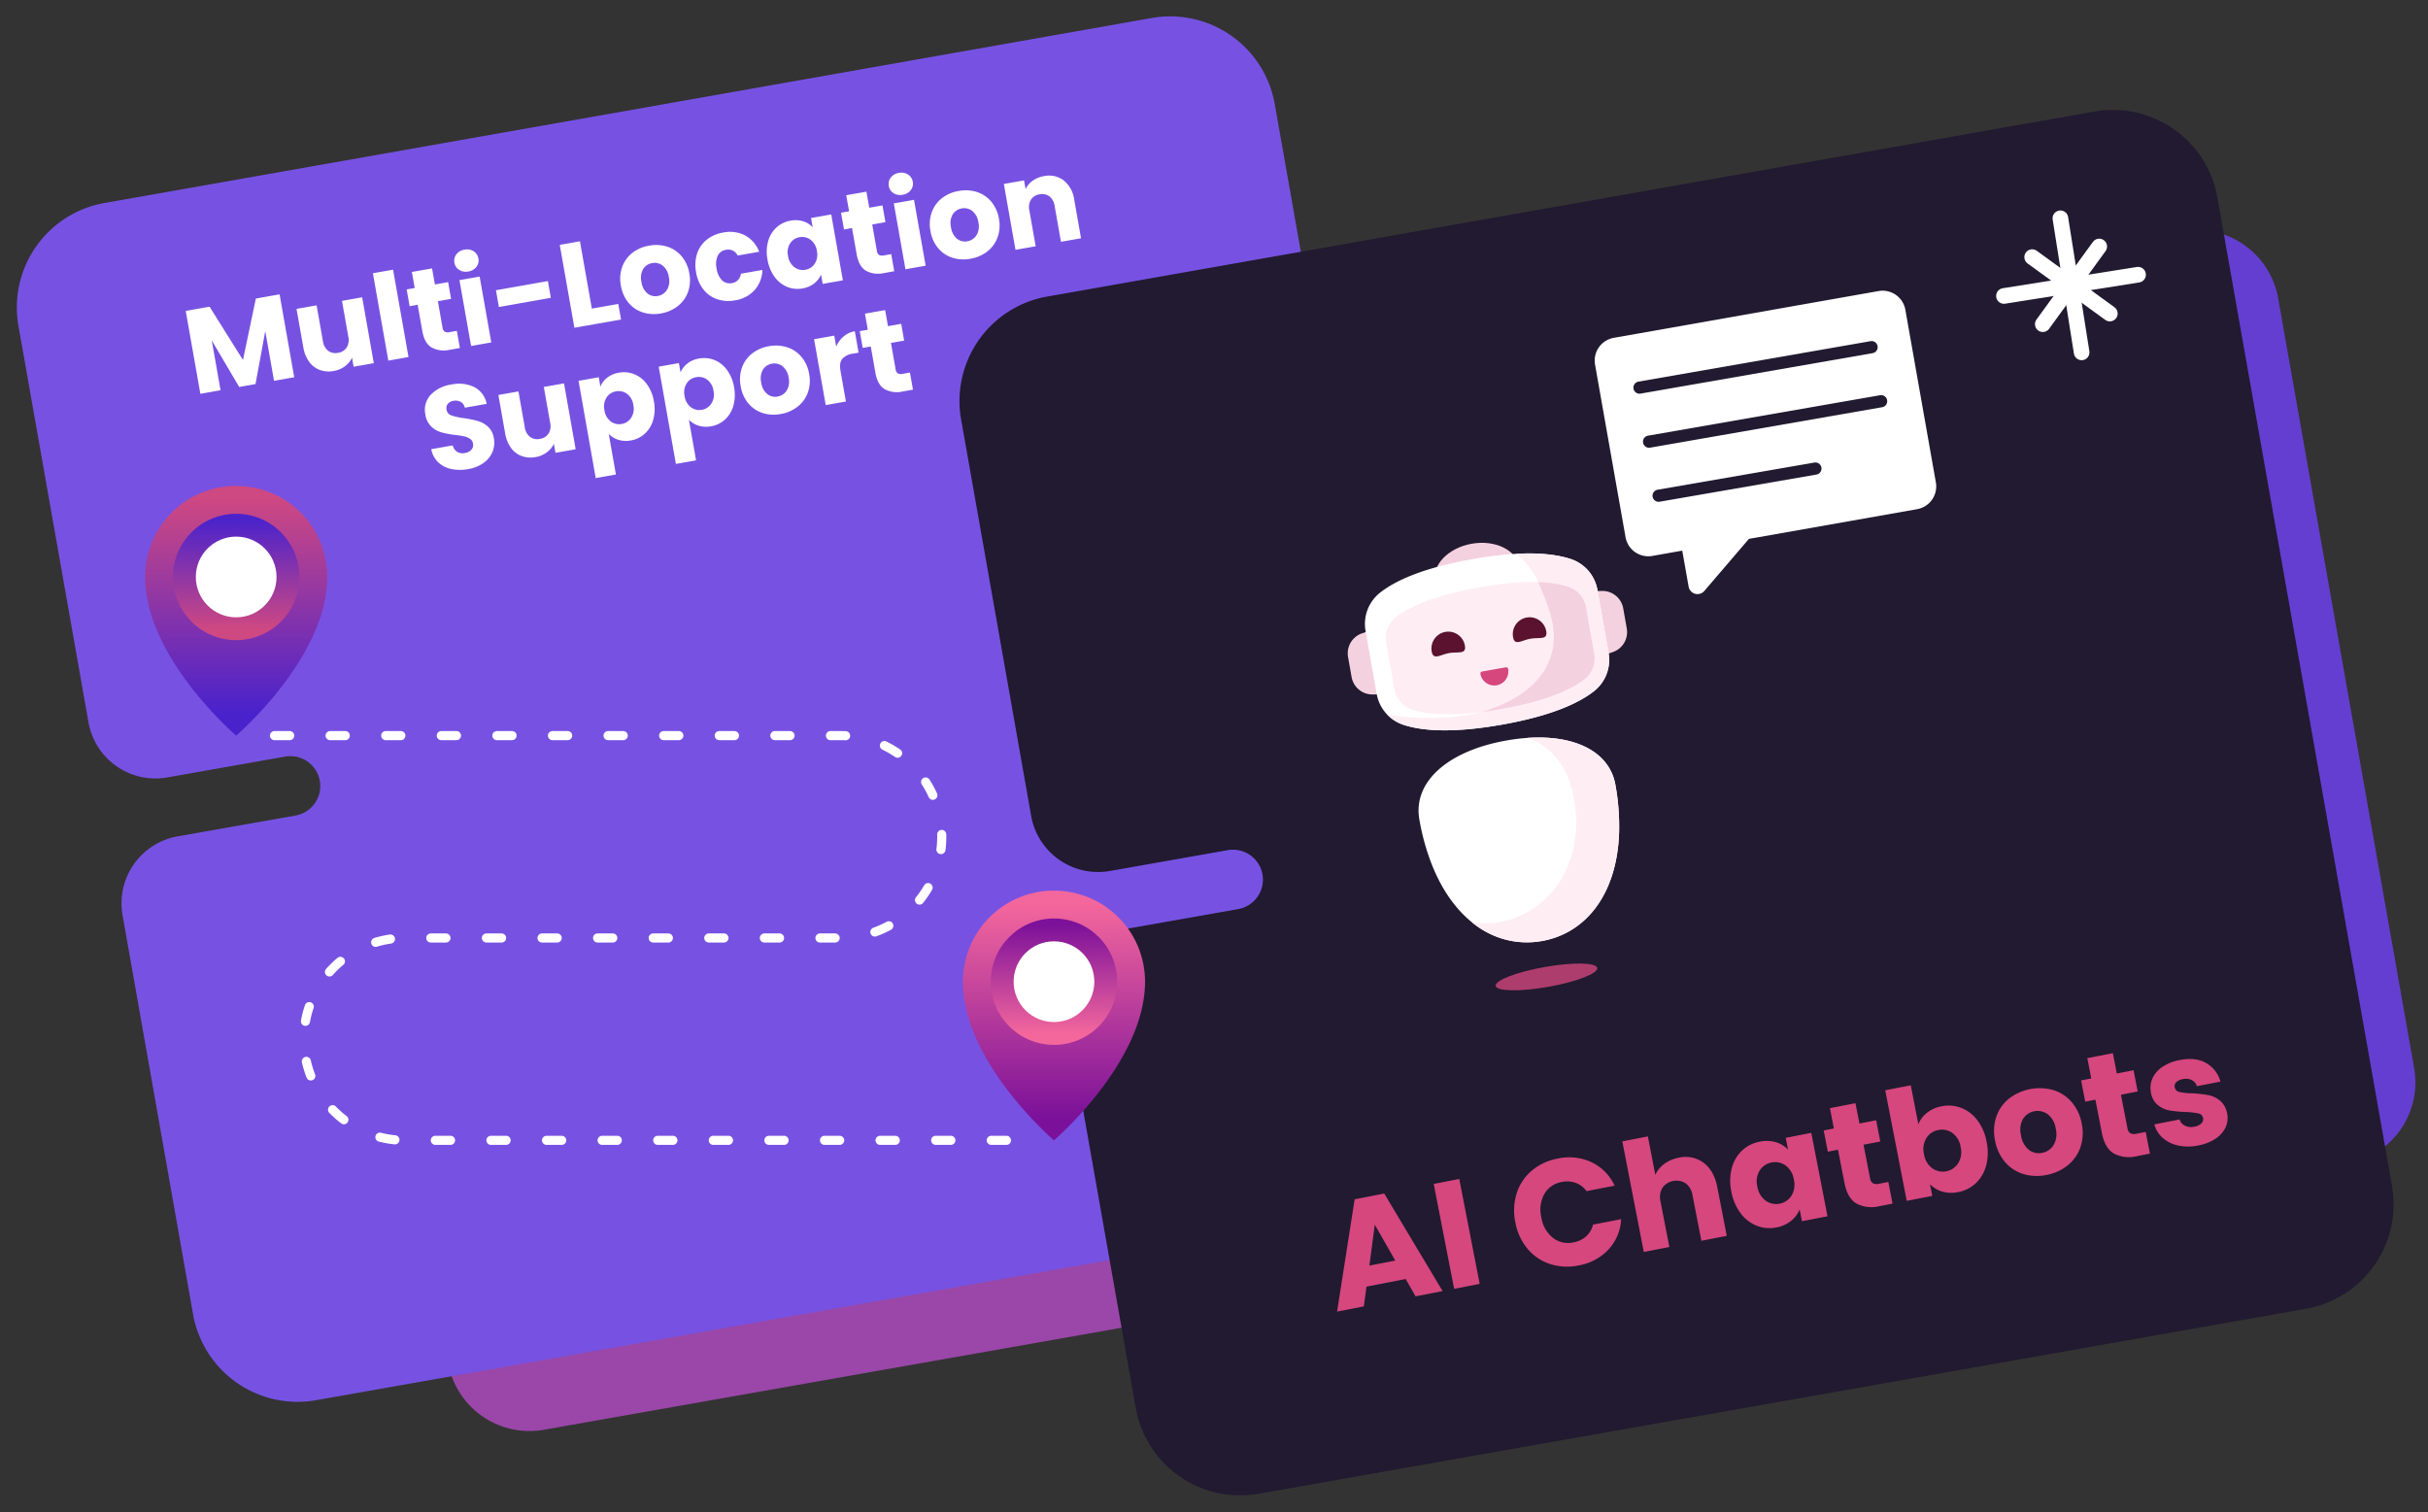
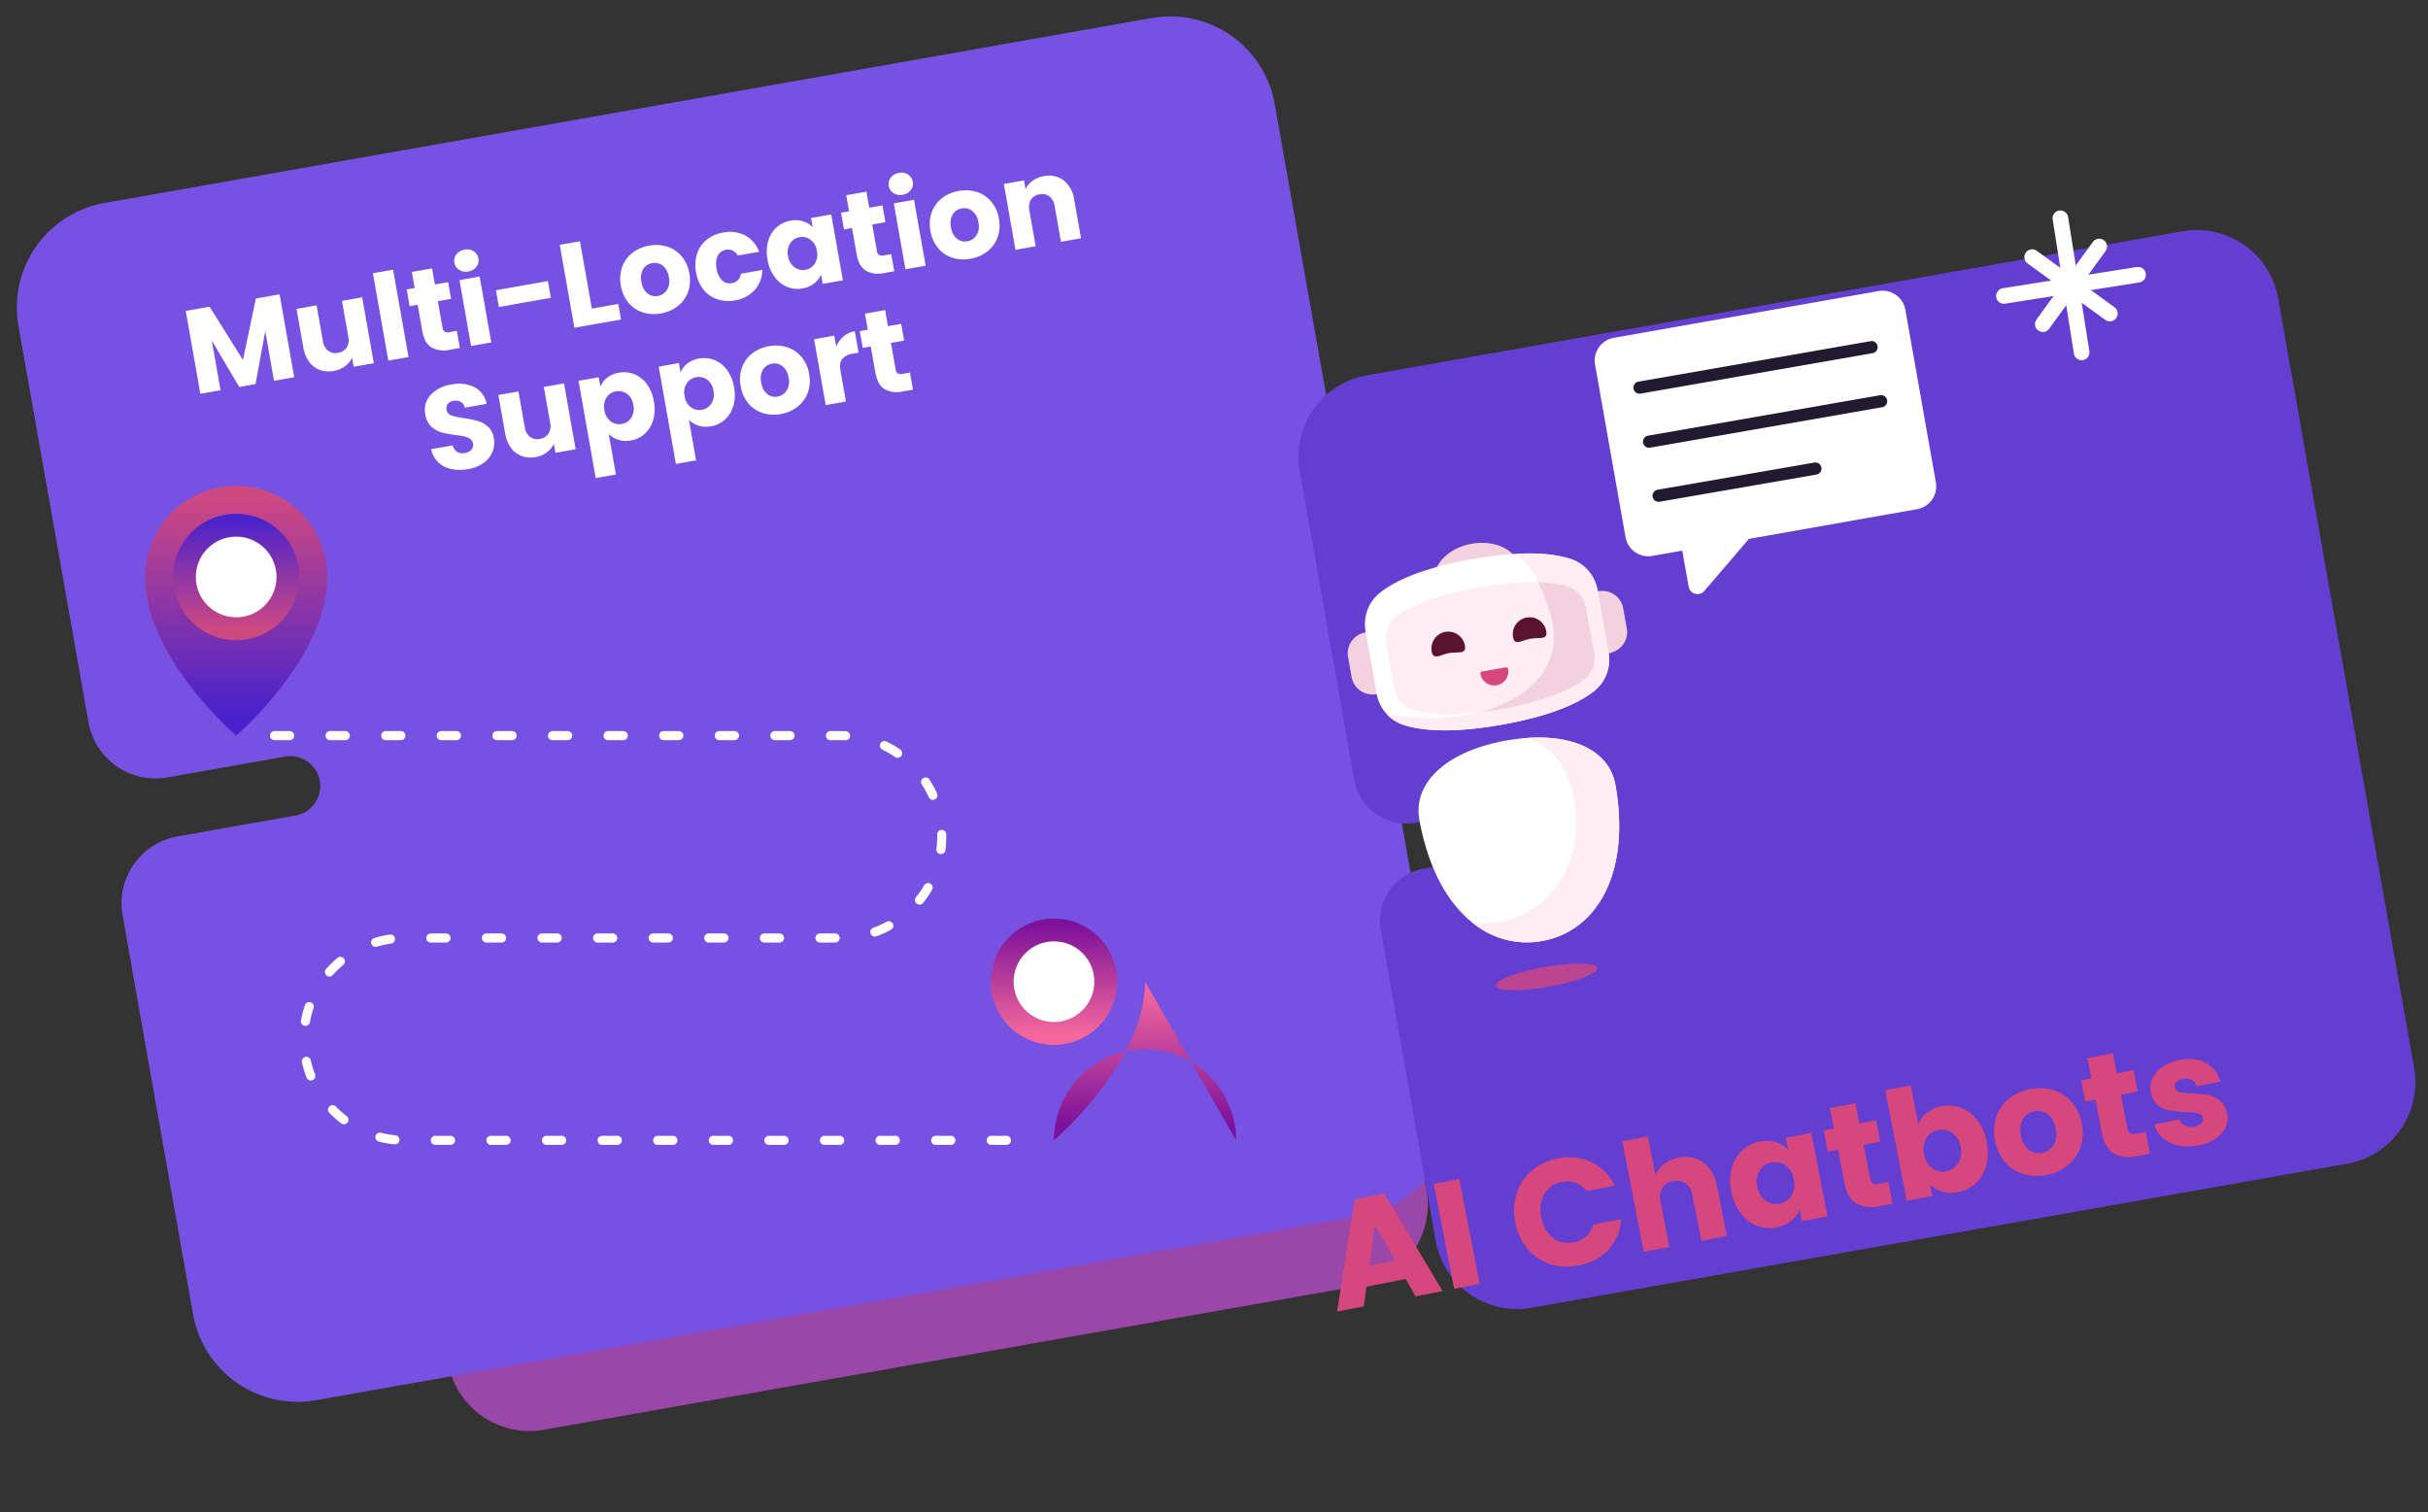
<svg xmlns="http://www.w3.org/2000/svg" width="776.075" height="483.333" viewBox="0 0 776.075 483.333">
  <rect x="0" y="0" width="776.075" height="483.333" fill="#333333" stroke="none" />
  <defs>
    <linearGradient id="linear-gradient" x1="0.5" y1="0.05" x2="0.5" y2="0.913" gradientUnits="objectBoundingBox">
      <stop offset="0" stop-color="#ce4882" />
      <stop offset="1" stop-color="#4922cc" />
    </linearGradient>
    <linearGradient id="linear-gradient-2" x1="0.5" y1="0.05" x2="0.5" y2="0.913" gradientUnits="objectBoundingBox">
      <stop offset="0" stop-color="#4b23cb" />
      <stop offset="1" stop-color="#ce4882" />
    </linearGradient>
    <linearGradient id="linear-gradient-3" x1="0.5" y1="0.05" x2="0.5" y2="0.913" gradientUnits="objectBoundingBox">
      <stop offset="0" stop-color="#f4679c" />
      <stop offset="1" stop-color="#7b119a" />
    </linearGradient>
    <linearGradient id="linear-gradient-4" x1="0.5" y1="0.05" x2="0.5" y2="0.913" gradientUnits="objectBoundingBox">
      <stop offset="0" stop-color="#7c119a" />
      <stop offset="1" stop-color="#f3679c" />
    </linearGradient>
  </defs>
  <g id="Group_18559" data-name="Group 18559" transform="translate(-256.752 -7412.675)">
    <g id="Group_18602" data-name="Group 18602">
      <path id="Subtract" d="M26.4,0A26.4,26.4,0,0,0,0,26.4V126.6A16.925,16.925,0,0,0,16.925,143.52H46.712a7.447,7.447,0,1,1,0,14.894H16.925A16.925,16.925,0,0,0,0,175.339v100.87a26.4,26.4,0,0,0,26.4,26.4H291.1a26.4,26.4,0,0,0,26.4-26.4V26.4A26.4,26.4,0,0,0,291.1,0Z" transform="matrix(0.985, -0.174, 0.174, 0.985, 351.925, 7576.255)" fill="#9a47a9" fill-rule="evenodd" />
      <g id="Group_18595" data-name="Group 18595">
        <path id="Subtract-2" data-name="Subtract" d="M33.9,0A33.9,33.9,0,0,0,0,33.9V162.543a21.73,21.73,0,0,0,21.73,21.73H59.976a9.561,9.561,0,1,1,0,19.123H21.731A21.73,21.73,0,0,0,0,225.127V354.64a33.9,33.9,0,0,0,33.9,33.9H373.764a33.9,33.9,0,0,0,33.9-33.9V33.9A33.9,33.9,0,0,0,373.764,0Z" transform="matrix(0.985, -0.174, 0.174, 0.985, 256.752, 7483.465)" fill="#7752e2" fill-rule="evenodd" />
        <path id="Path_26996" data-name="Path 26996" d="M-142.026-32.252v26.9h-6.551v-16.13l-6.015,16.13h-5.287l-6.053-16.168V-5.356h-6.551v-26.9h7.739l7.548,18.62,7.471-18.62Zm25.823,5.517V-5.356h-6.551V-8.268a7.19,7.19,0,0,1-2.7,2.28,8.243,8.243,0,0,1-3.774.862,8.453,8.453,0,0,1-4.329-1.092,7.362,7.362,0,0,1-2.912-3.161,10.756,10.756,0,0,1-1.034-4.866v-12.49h6.513v11.609a4.692,4.692,0,0,0,1.111,3.333,3.9,3.9,0,0,0,2.988,1.188,3.944,3.944,0,0,0,3.027-1.188,4.692,4.692,0,0,0,1.111-3.333V-26.735Zm11.264-6.973V-5.356h-6.551V-33.708Zm16.666,22.8v5.555h-3.333A8.159,8.159,0,0,1-97.162-7.1q-1.992-1.743-1.992-5.689v-8.505h-2.605v-5.44h2.605v-5.211H-92.6v5.211h4.291v5.44H-92.6v8.582a1.8,1.8,0,0,0,.46,1.379,2.244,2.244,0,0,0,1.533.421Zm6.935-18.045a3.971,3.971,0,0,1-2.816-1.015,3.29,3.29,0,0,1-1.092-2.509,3.333,3.333,0,0,1,1.092-2.548,3.971,3.971,0,0,1,2.816-1.015,3.919,3.919,0,0,1,2.778,1.015,3.333,3.333,0,0,1,1.092,2.548,3.29,3.29,0,0,1-1.092,2.509A3.919,3.919,0,0,1-81.339-28.957Zm3.257,2.222V-5.356h-6.551V-26.735Zm21.225,5.211v5.44H-73.714v-5.44Zm12.3,11.111h8.582v5.057H-51.11v-26.9h6.551ZM-23.1-5.05a11.8,11.8,0,0,1-5.651-1.341A9.819,9.819,0,0,1-32.7-10.222a11.448,11.448,0,0,1-1.437-5.824,11.356,11.356,0,0,1,1.456-5.8A9.879,9.879,0,0,1-28.7-25.7a11.913,11.913,0,0,1,5.67-1.341,11.913,11.913,0,0,1,5.67,1.341,9.879,9.879,0,0,1,3.985,3.85,11.356,11.356,0,0,1,1.456,5.8,11.24,11.24,0,0,1-1.475,5.8,9.974,9.974,0,0,1-4.023,3.85A12.026,12.026,0,0,1-23.1-5.05Zm0-5.67A4.268,4.268,0,0,0-19.9-12.1a5.479,5.479,0,0,0,1.322-3.946,5.582,5.582,0,0,0-1.283-3.946,4.148,4.148,0,0,0-3.161-1.379,4.158,4.158,0,0,0-3.18,1.36,5.623,5.623,0,0,0-1.264,3.965A5.692,5.692,0,0,0-26.226-12.1,4.03,4.03,0,0,0-23.1-10.72Zm13.371-5.325a11.963,11.963,0,0,1,1.36-5.824A9.447,9.447,0,0,1-4.579-25.7,11.357,11.357,0,0,1,1-27.041a10.6,10.6,0,0,1,6.724,2.107A9.942,9.942,0,0,1,11.263-19H4.29a3.356,3.356,0,0,0-3.41-2.452,3.437,3.437,0,0,0-2.873,1.4,6.469,6.469,0,0,0-1.073,4,6.469,6.469,0,0,0,1.073,4,3.437,3.437,0,0,0,2.873,1.4A3.356,3.356,0,0,0,4.29-13.1h6.973A10.037,10.037,0,0,1,7.7-7.2,10.491,10.491,0,0,1,1-5.05,11.357,11.357,0,0,1-4.579-6.391a9.447,9.447,0,0,1-3.793-3.831A11.963,11.963,0,0,1-9.732-16.046Zm23.179-.038a12.777,12.777,0,0,1,1.245-5.785A9.288,9.288,0,0,1,18.083-25.7a8.852,8.852,0,0,1,4.789-1.341,8.227,8.227,0,0,1,3.965.92,6.773,6.773,0,0,1,2.624,2.414v-3.027h6.551V-5.356H29.462V-8.383A7.075,7.075,0,0,1,26.8-5.969a8.227,8.227,0,0,1-3.965.92,8.693,8.693,0,0,1-4.751-1.36,9.4,9.4,0,0,1-3.391-3.87A12.9,12.9,0,0,1,13.447-16.084Zm16.015.038a5.356,5.356,0,0,0-1.36-3.87,4.419,4.419,0,0,0-3.314-1.418,4.448,4.448,0,0,0-3.314,1.4,5.288,5.288,0,0,0-1.36,3.85,5.425,5.425,0,0,0,1.36,3.889,4.391,4.391,0,0,0,3.314,1.437A4.419,4.419,0,0,0,28.1-12.176,5.356,5.356,0,0,0,29.462-16.046ZM52.68-10.912v5.555H49.346A8.159,8.159,0,0,1,43.791-7.1Q41.8-8.843,41.8-12.789v-8.505H39.194v-5.44H41.8v-5.211H48.35v5.211h4.291v5.44H48.35v8.582a1.8,1.8,0,0,0,.46,1.379,2.244,2.244,0,0,0,1.533.421Zm6.935-18.045A3.971,3.971,0,0,1,56.8-29.972a3.29,3.29,0,0,1-1.092-2.509A3.333,3.333,0,0,1,56.8-35.03a3.971,3.971,0,0,1,2.816-1.015,3.919,3.919,0,0,1,2.778,1.015,3.333,3.333,0,0,1,1.092,2.548,3.29,3.29,0,0,1-1.092,2.509A3.919,3.919,0,0,1,59.614-28.957Zm3.257,2.222V-5.356H56.319V-26.735ZM77.353-5.05A11.8,11.8,0,0,1,71.7-6.391a9.819,9.819,0,0,1-3.946-3.831,11.448,11.448,0,0,1-1.437-5.824,11.356,11.356,0,0,1,1.456-5.8,9.879,9.879,0,0,1,3.985-3.85,11.913,11.913,0,0,1,5.67-1.341A11.913,11.913,0,0,1,83.1-25.7a9.879,9.879,0,0,1,3.985,3.85,11.356,11.356,0,0,1,1.456,5.8,11.24,11.24,0,0,1-1.475,5.8,9.974,9.974,0,0,1-4.023,3.85A12.026,12.026,0,0,1,77.353-5.05Zm0-5.67a4.268,4.268,0,0,0,3.2-1.379,5.479,5.479,0,0,0,1.322-3.946,5.582,5.582,0,0,0-1.283-3.946,4.148,4.148,0,0,0-3.161-1.379,4.158,4.158,0,0,0-3.18,1.36,5.623,5.623,0,0,0-1.264,3.965A5.692,5.692,0,0,0,74.231-12.1,4.03,4.03,0,0,0,77.353-10.72Zm27.7-16.245a7.758,7.758,0,0,1,6,2.433,9.489,9.489,0,0,1,2.241,6.686v12.49h-6.513V-16.965a4.692,4.692,0,0,0-1.111-3.333,3.9,3.9,0,0,0-2.988-1.188A3.9,3.9,0,0,0,99.689-20.3a4.692,4.692,0,0,0-1.111,3.333V-5.356H92.027V-26.735h6.552V-23.9a6.912,6.912,0,0,1,2.682-2.241A8.526,8.526,0,0,1,105.053-26.965ZM-92.411,33.225a13.835,13.835,0,0,1-5.287-.958,8.618,8.618,0,0,1-3.736-2.835,7.746,7.746,0,0,1-1.475-4.521h6.973A3.383,3.383,0,0,0-94.9,27.19a3.325,3.325,0,0,0,2.3.785,3.6,3.6,0,0,0,2.3-.67,2.242,2.242,0,0,0,.843-1.858,2.2,2.2,0,0,0-.67-1.647,5.409,5.409,0,0,0-1.647-1.073,26.5,26.5,0,0,0-2.778-.958,30.245,30.245,0,0,1-4.253-1.609,7.858,7.858,0,0,1-2.835-2.375,6.619,6.619,0,0,1-1.188-4.1,7.049,7.049,0,0,1,2.72-5.881,11.178,11.178,0,0,1,7.088-2.126A11.307,11.307,0,0,1-85.86,7.8a7.612,7.612,0,0,1,2.912,5.919h-7.088a2.772,2.772,0,0,0-.958-2.05,3.374,3.374,0,0,0-2.26-.747,2.817,2.817,0,0,0-1.916.632,2.28,2.28,0,0,0-.728,1.82,2.256,2.256,0,0,0,1.226,2.031A20.1,20.1,0,0,0-90.84,16.98a35.433,35.433,0,0,1,4.234,1.686A8.06,8.06,0,0,1-83.791,21,6.256,6.256,0,0,1-82.6,24.949a7.744,7.744,0,0,1-1.169,4.176,8.184,8.184,0,0,1-3.391,2.988A11.608,11.608,0,0,1-92.411,33.225ZM-57.47,11.578V32.956h-6.552V30.045a7.19,7.19,0,0,1-2.7,2.28,8.243,8.243,0,0,1-3.774.862,8.453,8.453,0,0,1-4.329-1.092,7.362,7.362,0,0,1-2.912-3.161,10.756,10.756,0,0,1-1.034-4.866V11.578h6.513V23.187a4.692,4.692,0,0,0,1.111,3.333,3.9,3.9,0,0,0,2.988,1.188,3.944,3.944,0,0,0,3.027-1.188,4.692,4.692,0,0,0,1.111-3.333V11.578ZM-46.206,14.6a7.112,7.112,0,0,1,2.644-2.414,8.115,8.115,0,0,1,3.946-.92,8.852,8.852,0,0,1,4.789,1.341,9.288,9.288,0,0,1,3.391,3.831,12.777,12.777,0,0,1,1.245,5.785,12.9,12.9,0,0,1-1.245,5.8,9.4,9.4,0,0,1-3.391,3.87,8.759,8.759,0,0,1-4.789,1.36,8.144,8.144,0,0,1-3.927-.92,7.2,7.2,0,0,1-2.663-2.375v13.18h-6.551V11.578h6.551Zm9.348,7.624a5.288,5.288,0,0,0-1.36-3.85,4.492,4.492,0,0,0-3.352-1.4A4.419,4.419,0,0,0-44.884,18.4a5.356,5.356,0,0,0-1.36,3.87,5.356,5.356,0,0,0,1.36,3.87,4.419,4.419,0,0,0,3.314,1.418,4.452,4.452,0,0,0,3.333-1.437A5.38,5.38,0,0,0-36.857,22.229ZM-20.191,14.6a7.112,7.112,0,0,1,2.644-2.414,8.115,8.115,0,0,1,3.946-.92,8.852,8.852,0,0,1,4.789,1.341,9.288,9.288,0,0,1,3.391,3.831,12.777,12.777,0,0,1,1.245,5.785,12.9,12.9,0,0,1-1.245,5.8A9.4,9.4,0,0,1-8.812,31.9a8.759,8.759,0,0,1-4.789,1.36,8.144,8.144,0,0,1-3.927-.92,7.2,7.2,0,0,1-2.663-2.375v13.18h-6.551V11.578h6.551Zm9.348,7.624a5.288,5.288,0,0,0-1.36-3.85,4.492,4.492,0,0,0-3.352-1.4A4.419,4.419,0,0,0-18.87,18.4a5.356,5.356,0,0,0-1.36,3.87,5.356,5.356,0,0,0,1.36,3.87,4.419,4.419,0,0,0,3.314,1.418,4.452,4.452,0,0,0,3.333-1.437A5.38,5.38,0,0,0-10.843,22.229ZM9,33.263a11.8,11.8,0,0,1-5.651-1.341A9.819,9.819,0,0,1-.594,28.091a11.448,11.448,0,0,1-1.437-5.824,11.356,11.356,0,0,1,1.456-5.8,9.879,9.879,0,0,1,3.985-3.85,11.913,11.913,0,0,1,5.67-1.341,11.913,11.913,0,0,1,5.67,1.341,9.879,9.879,0,0,1,3.985,3.85,11.356,11.356,0,0,1,1.456,5.8,11.24,11.24,0,0,1-1.475,5.8,9.974,9.974,0,0,1-4.023,3.85A12.026,12.026,0,0,1,9,33.263Zm0-5.67a4.268,4.268,0,0,0,3.2-1.379,5.479,5.479,0,0,0,1.322-3.946,5.582,5.582,0,0,0-1.283-3.946A4.148,4.148,0,0,0,9.08,16.942,4.158,4.158,0,0,0,5.9,18.3a5.623,5.623,0,0,0-1.264,3.965A5.692,5.692,0,0,0,5.88,26.213,4.03,4.03,0,0,0,9,27.593ZM30.228,15.141A8.643,8.643,0,0,1,33.1,12.363a7.41,7.41,0,0,1,3.831-1.015v6.935h-1.8a5.52,5.52,0,0,0-3.678,1.054q-1.226,1.054-1.226,3.7v9.923H23.677V11.578h6.551ZM51.99,27.4v5.555H48.657A8.159,8.159,0,0,1,43.1,31.213q-1.992-1.743-1.992-5.689V17.018H38.5v-5.44h2.605V6.367h6.551v5.211h4.291v5.44H47.661V25.6a1.8,1.8,0,0,0,.46,1.379,2.244,2.244,0,0,0,1.533.421Z" transform="matrix(0.985, -0.174, 0.174, 0.985, 491.625, 7513.826)" fill="#fff" />
        <g id="Objects" transform="translate(161.446 7466.611)">
          <g id="Group_2" data-name="Group 2" transform="translate(141.684 101.391)">
            <path id="Path_1" data-name="Path 1" d="M199.907,130.5c0,25.82-29.112,50.717-29.112,50.717s-29.111-24.9-29.111-50.717a29.111,29.111,0,1,1,58.223,0Z" transform="translate(-141.684 -101.391)" fill="url(#linear-gradient)" />
            <circle id="Ellipse_1" data-name="Ellipse 1" cx="20.202" cy="20.202" r="20.202" transform="translate(8.91 8.91)" fill="url(#linear-gradient-2)" />
            <circle id="Ellipse_2" data-name="Ellipse 2" cx="12.9" cy="12.9" r="12.9" transform="translate(16.212 16.212)" fill="#fff" />
            <path id="Path_3" data-name="Path 3" d="M616.441,703.652h-4.846a1.454,1.454,0,0,1,0-2.908h4.846a1.454,1.454,0,0,1,0,2.908Zm-17.769,0h-4.846a1.454,1.454,0,0,1,0-2.908h4.846a1.454,1.454,0,0,1,0,2.908Zm-17.77,0h-4.846a1.454,1.454,0,1,1,0-2.908H580.9a1.454,1.454,0,1,1,0,2.908Zm-17.77,0h-4.846a1.454,1.454,0,1,1,0-2.908h4.846a1.454,1.454,0,0,1,0,2.908Zm-17.77,0h-4.846a1.454,1.454,0,0,1,0-2.908h4.846a1.454,1.454,0,0,1,0,2.908Zm-17.769,0h-4.846a1.454,1.454,0,0,1,0-2.908h4.846a1.454,1.454,0,0,1,0,2.908Zm-17.769,0h-4.846a1.454,1.454,0,0,1,0-2.908h4.846a1.454,1.454,0,0,1,0,2.908Zm-17.77,0h-4.846a1.454,1.454,0,1,1,0-2.908h4.846a1.454,1.454,0,1,1,0,2.908Zm-17.77,0h-4.846a1.454,1.454,0,0,1,0-2.908h4.846a1.454,1.454,0,0,1,0,2.908Zm-17.77,0h-4.846a1.454,1.454,0,0,1,0-2.908h4.846a1.454,1.454,0,0,1,0,2.908Zm-17.769,0H433.9a1.454,1.454,0,0,1,0-2.908h4.846a1.454,1.454,0,0,1,0,2.908Zm-17.761-.161a1.461,1.461,0,0,1-.146-.007,33.823,33.823,0,0,1-4.981-.878,1.454,1.454,0,1,1,.718-2.817,30.911,30.911,0,0,0,4.552.8,1.454,1.454,0,0,1-.143,2.9Zm-16.323-6.429a1.448,1.448,0,0,1-.879-.3A34.075,34.075,0,0,1,400,693.41a1.454,1.454,0,0,1,2.085-2.027,31.155,31.155,0,0,0,3.461,3.067,1.454,1.454,0,0,1-.882,2.611Zm-10.571-14a1.454,1.454,0,0,1-1.355-.926,33.651,33.651,0,0,1-1.478-4.839,1.454,1.454,0,1,1,2.837-.637,30.746,30.746,0,0,0,1.35,4.419,1.455,1.455,0,0,1-1.354,1.983Zm-1.7-17.46a1.456,1.456,0,0,1-1.433-1.709,33.678,33.678,0,0,1,1.26-4.9,1.454,1.454,0,0,1,2.754.934,30.778,30.778,0,0,0-1.15,4.476A1.454,1.454,0,0,1,392.394,665.6Zm7.664-15.778a1.454,1.454,0,0,1-1.086-2.42,34.134,34.134,0,0,1,3.632-3.518,1.454,1.454,0,1,1,1.862,2.233,31.191,31.191,0,0,0-3.322,3.217A1.45,1.45,0,0,1,400.058,649.822Zm14.769-9.468a1.454,1.454,0,0,1-.422-2.845,33.684,33.684,0,0,1,4.938-1.1,1.454,1.454,0,0,1,.417,2.878,30.807,30.807,0,0,0-4.51,1A1.459,1.459,0,0,1,414.828,640.354Zm146.864-1.389h-4.846a1.454,1.454,0,0,1,0-2.908h4.846a1.454,1.454,0,0,1,0,2.908Zm-17.77,0h-4.846a1.454,1.454,0,1,1,0-2.908h4.846a1.454,1.454,0,1,1,0,2.908Zm-17.769,0h-4.846a1.454,1.454,0,0,1,0-2.908h4.846a1.454,1.454,0,0,1,0,2.908Zm-17.77,0h-4.846a1.454,1.454,0,0,1,0-2.908h4.846a1.454,1.454,0,0,1,0,2.908Zm-17.769,0h-4.846a1.454,1.454,0,0,1,0-2.908h4.846a1.454,1.454,0,0,1,0,2.908Zm-17.77,0H468a1.454,1.454,0,0,1,0-2.908h4.846a1.454,1.454,0,0,1,0,2.908Zm-17.77,0h-4.846a1.454,1.454,0,1,1,0-2.908h4.846a1.454,1.454,0,1,1,0,2.908Zm-17.77,0h-4.846a1.454,1.454,0,0,1,0-2.908H437.3a1.454,1.454,0,0,1,0,2.908Zm137.089-1.907a1.454,1.454,0,0,1-.493-2.822,30.821,30.821,0,0,0,4.22-1.891,1.454,1.454,0,1,1,1.385,2.556,33.72,33.72,0,0,1-4.619,2.071A1.453,1.453,0,0,1,574.394,637.058Zm14.27-10.21a1.454,1.454,0,0,1-1.133-2.364,31.035,31.035,0,0,0,2.616-3.811,1.454,1.454,0,1,1,2.514,1.462A33.984,33.984,0,0,1,589.8,626.3,1.451,1.451,0,0,1,588.664,626.848Zm6.851-16.146a1.483,1.483,0,0,1-.183-.012,1.454,1.454,0,0,1-1.261-1.624,31.353,31.353,0,0,0,.243-3.9q0-.361-.008-.72a1.454,1.454,0,0,1,1.42-1.487h.035a1.454,1.454,0,0,1,1.453,1.42q.009.393.009.788a34.263,34.263,0,0,1-.266,4.262A1.454,1.454,0,0,1,595.515,610.7Zm-2.585-17.351a1.454,1.454,0,0,1-1.326-.857,30.863,30.863,0,0,0-2.21-4.061,1.454,1.454,0,0,1,2.443-1.578,33.876,33.876,0,0,1,2.419,4.445,1.455,1.455,0,0,1-1.325,2.051ZM581.656,579.9a1.448,1.448,0,0,1-.819-.254,30.959,30.959,0,0,0-4-2.315,1.454,1.454,0,1,1,1.264-2.618,33.858,33.858,0,0,1,4.375,2.533,1.454,1.454,0,0,1-.822,2.654Zm-16.621-5.586-.072,0c-.509-.025-1.025-.037-1.534-.037h-3.24a1.454,1.454,0,0,1,0-2.908h3.242c.556,0,1.119.014,1.675.041a1.454,1.454,0,0,1-.07,2.906Zm-17.77-.039h-4.846a1.454,1.454,0,0,1,0-2.908h4.846a1.454,1.454,0,0,1,0,2.908Zm-17.769,0h-4.846a1.454,1.454,0,0,1,0-2.908H529.5a1.454,1.454,0,0,1,0,2.908Zm-17.77,0H506.88a1.454,1.454,0,1,1,0-2.908h4.846a1.454,1.454,0,1,1,0,2.908Zm-17.77,0H489.11a1.454,1.454,0,1,1,0-2.908h4.846a1.454,1.454,0,0,1,0,2.908Zm-17.769,0h-4.846a1.454,1.454,0,0,1,0-2.908h4.846a1.454,1.454,0,1,1,0,2.908Zm-17.77,0h-4.846a1.454,1.454,0,0,1,0-2.908h4.846a1.454,1.454,0,1,1,0,2.908Zm-17.769,0H435.8a1.454,1.454,0,0,1,0-2.908h4.846a1.454,1.454,0,0,1,0,2.908Zm-17.77,0h-4.846a1.454,1.454,0,1,1,0-2.908h4.846a1.454,1.454,0,1,1,0,2.908Zm-17.77,0h-4.846a1.454,1.454,0,0,1,0-2.908h4.846a1.454,1.454,0,0,1,0,2.908Zm-17.77,0h-4.846a1.454,1.454,0,0,1,0-2.908h4.846a1.454,1.454,0,0,1,0,2.908Z" transform="translate(-341.124 -492.995)" fill="#fff" />
          </g>
        </g>
      </g>
    </g>
    <g id="Group_18603" data-name="Group 18603">
      <path id="Subtract-3" data-name="Subtract" d="M26.4,0A26.4,26.4,0,0,0,0,26.4V126.6A16.925,16.925,0,0,0,16.925,143.52H46.712a7.447,7.447,0,1,1,0,14.894H16.925A16.925,16.925,0,0,0,0,175.339v100.87a26.4,26.4,0,0,0,26.4,26.4H291.1a26.4,26.4,0,0,0,26.4-26.4V26.4A26.4,26.4,0,0,0,291.1,0Z" transform="matrix(0.985, -0.174, 0.174, 0.985, 667.597, 7537.256)" fill="#643ed1" fill-rule="evenodd" />
      <g id="Group_18594" data-name="Group 18594">
-         <path id="Subtract-4" data-name="Subtract" d="M33.9,0A33.9,33.9,0,0,0,0,33.9V162.543a21.73,21.73,0,0,0,21.73,21.73H59.976a9.561,9.561,0,1,1,0,19.123H21.731A21.73,21.73,0,0,0,0,225.127V354.64a33.9,33.9,0,0,0,33.9,33.9H373.764a33.9,33.9,0,0,0,33.9-33.9V33.9A33.9,33.9,0,0,0,373.764,0Z" transform="matrix(0.985, -0.174, 0.174, 0.985, 558.061, 7513.371)" fill="#211a30" fill-rule="evenodd" />
        <path id="Path_26984" data-name="Path 26984" d="M23.509,29.982H10.756L8.712,36.017H0L12.363,1.85H22L34.362,36.017h-8.81Zm-2.142-6.425L17.132,11.049,12.947,23.557ZM46.433,1.85V36.017H38.11V1.85ZM61.375,18.885a18.365,18.365,0,0,1,2.19-9.029,15.653,15.653,0,0,1,6.108-6.181A17.734,17.734,0,0,1,78.556,1.46,17,17,0,0,1,88.972,4.673a15.427,15.427,0,0,1,5.792,8.761h-9.15a7.39,7.39,0,0,0-2.9-3.261,8.143,8.143,0,0,0-4.259-1.119,7.949,7.949,0,0,0-6.23,2.677,10.359,10.359,0,0,0-2.385,7.155,10.359,10.359,0,0,0,2.385,7.155,7.949,7.949,0,0,0,6.23,2.677A8.143,8.143,0,0,0,82.718,27.6a7.39,7.39,0,0,0,2.9-3.261h9.15a15.314,15.314,0,0,1-5.792,8.737,17.086,17.086,0,0,1-10.416,3.188,17.734,17.734,0,0,1-8.883-2.215,15.7,15.7,0,0,1-6.108-6.157A18.227,18.227,0,0,1,61.375,18.885ZM116.569,8.566a9.663,9.663,0,0,1,7.5,3.091q2.823,3.091,2.823,8.493V36.017h-8.274V21.27a5.96,5.96,0,0,0-1.411-4.234,5.531,5.531,0,0,0-7.593,0A5.96,5.96,0,0,0,108.2,21.27V36.017H99.875V0H108.2V12.509a8.9,8.9,0,0,1,3.456-2.872A11.044,11.044,0,0,1,116.569,8.566Zm14.456,13.823a16.232,16.232,0,0,1,1.582-7.349,11.8,11.8,0,0,1,4.307-4.867A11.245,11.245,0,0,1,143,8.469a10.452,10.452,0,0,1,5.038,1.168A8.6,8.6,0,0,1,151.37,12.7V8.858h8.323V36.017H151.37V32.172a8.988,8.988,0,0,1-3.383,3.066,10.452,10.452,0,0,1-5.038,1.168,11.043,11.043,0,0,1-6.035-1.728,11.94,11.94,0,0,1-4.307-4.916A16.386,16.386,0,0,1,131.025,22.389Zm20.345.049a6.8,6.8,0,0,0-1.728-4.916,5.849,5.849,0,0,0-8.42-.024,6.718,6.718,0,0,0-1.728,4.892,6.892,6.892,0,0,0,1.728,4.94,5.795,5.795,0,0,0,8.42.024A6.8,6.8,0,0,0,151.37,22.438Zm29.5,6.522v7.057H176.63a10.365,10.365,0,0,1-7.057-2.215q-2.531-2.215-2.531-7.228V15.77h-3.31V8.858h3.31V2.239h8.323V8.858h5.451V15.77h-5.451v10.9a2.281,2.281,0,0,0,.584,1.752,2.851,2.851,0,0,0,1.947.535ZM193.811,12.7a8.565,8.565,0,0,1,3.358-3.066,10.489,10.489,0,0,1,5.013-1.168,11.245,11.245,0,0,1,6.084,1.7,11.8,11.8,0,0,1,4.307,4.867,16.232,16.232,0,0,1,1.582,7.349,16.386,16.386,0,0,1-1.582,7.374,11.94,11.94,0,0,1-4.307,4.916,11.127,11.127,0,0,1-6.084,1.728,10.488,10.488,0,0,1-5.013-1.144,8.845,8.845,0,0,1-3.358-3.042v3.8h-8.323V0h8.323Zm11.876,9.686a6.718,6.718,0,0,0-1.728-4.892,5.707,5.707,0,0,0-4.259-1.777,5.614,5.614,0,0,0-4.21,1.8,6.8,6.8,0,0,0-1.728,4.916,6.8,6.8,0,0,0,1.728,4.916,5.823,5.823,0,0,0,8.445-.024A6.835,6.835,0,0,0,205.687,22.389ZM230.9,36.407a14.991,14.991,0,0,1-7.179-1.7,12.474,12.474,0,0,1-5.013-4.867,14.544,14.544,0,0,1-1.825-7.4,14.427,14.427,0,0,1,1.85-7.374,12.55,12.55,0,0,1,5.062-4.892,16.082,16.082,0,0,1,14.407,0,12.55,12.55,0,0,1,5.062,4.892,14.427,14.427,0,0,1,1.85,7.374,14.28,14.28,0,0,1-1.874,7.374,12.671,12.671,0,0,1-5.111,4.892A15.278,15.278,0,0,1,230.9,36.407Zm0-7.2a5.422,5.422,0,0,0,4.064-1.752,6.961,6.961,0,0,0,1.679-5.013,7.091,7.091,0,0,0-1.631-5.013,5.531,5.531,0,0,0-8.055-.024,7.143,7.143,0,0,0-1.606,5.038,7.231,7.231,0,0,0,1.582,5.013A5.12,5.12,0,0,0,230.9,29.2Zm33.778-.243v7.057h-4.234a10.365,10.365,0,0,1-7.057-2.215q-2.531-2.215-2.531-7.228V15.77h-3.31V8.858h3.31V2.239h8.323V8.858h5.451V15.77h-5.451v10.9a2.281,2.281,0,0,0,.584,1.752,2.851,2.851,0,0,0,1.947.535Zm15.672,7.447a15.61,15.61,0,0,1-6.327-1.217,10.806,10.806,0,0,1-4.38-3.334,8.77,8.77,0,0,1-1.8-4.746h8.226a3.162,3.162,0,0,0,1.314,2.288,4.65,4.65,0,0,0,2.872.876,4.1,4.1,0,0,0,2.409-.608,1.863,1.863,0,0,0,.852-1.582,1.825,1.825,0,0,0-1.217-1.728,24.583,24.583,0,0,0-3.942-1.241,37.012,37.012,0,0,1-4.867-1.436,8.409,8.409,0,0,1-3.358-2.385,6.5,6.5,0,0,1-1.411-4.4,7.479,7.479,0,0,1,1.29-4.259,8.684,8.684,0,0,1,3.8-3.042,14.537,14.537,0,0,1,5.962-1.119q5.111,0,8.055,2.531a9.848,9.848,0,0,1,3.383,6.717h-7.69a3.314,3.314,0,0,0-1.241-2.239,4.3,4.3,0,0,0-2.75-.827,3.8,3.8,0,0,0-2.239.56,1.787,1.787,0,0,0-.779,1.533,1.871,1.871,0,0,0,1.241,1.752,19.878,19.878,0,0,0,3.869,1.168,42.334,42.334,0,0,1,4.916,1.533,8.48,8.48,0,0,1,3.334,2.434,6.886,6.886,0,0,1,1.484,4.5,7.146,7.146,0,0,1-1.339,4.259,8.853,8.853,0,0,1-3.845,2.945A14.705,14.705,0,0,1,280.35,36.407Z" transform="translate(677.257 7796.594) rotate(-11)" fill="#d5477d" />
        <g id="Group_18516" data-name="Group 18516" transform="translate(885.616 7479.836) rotate(-9)">
          <path id="Path_26985" data-name="Path 26985" d="M0,0H57.87V57.87H0Z" fill="none" />
          <path id="Path_26986" data-name="Path 26986" d="M0,0H43.4" transform="translate(7.234 28.935)" fill="none" stroke="#fff" stroke-linecap="round" stroke-linejoin="round" stroke-width="5" />
          <path id="Path_26987" data-name="Path 26987" d="M0,43.4V0" transform="translate(28.935 7.234)" fill="none" stroke="#fff" stroke-linecap="round" stroke-linejoin="round" stroke-width="5" />
          <path id="Path_26988" data-name="Path 26988" d="M0,0,21.7,21.7" transform="translate(18.084 18.084)" fill="none" stroke="#fff" stroke-linecap="round" stroke-linejoin="round" stroke-width="5" />
          <path id="Path_26989" data-name="Path 26989" d="M0,21.7,21.7,0" transform="translate(18.084 18.084)" fill="none" stroke="#fff" stroke-linecap="round" stroke-linejoin="round" stroke-width="5" />
        </g>
        <g id="Objects-2" data-name="Objects" transform="matrix(0.985, -0.174, 0.174, 0.985, 672.731, 7538.305)">
          <g id="Group_4" data-name="Group 4" transform="translate(0 0)">
            <g id="Group_1" data-name="Group 1" transform="translate(0 56.902)">
              <path id="Path_1-2" data-name="Path 1" d="M0,20.474l2.04-.314a6.748,6.748,0,0,0,5.721-6.67V6.984A6.748,6.748,0,0,0,2.04.314L0,0Z" transform="translate(81.535 21.789)" fill="#f4d1df" />
              <path id="Path_2" data-name="Path 2" d="M7.761,20.474l-2.04-.314A6.748,6.748,0,0,1,0,13.49V6.984A6.748,6.748,0,0,1,5.722.314L7.761,0Z" transform="translate(0 21.789)" fill="#f4d1df" />
              <ellipse id="Ellipse_1-2" data-name="Ellipse 1" cx="13.711" cy="9.895" rx="13.711" ry="9.895" transform="translate(31.502 0)" fill="#f4d1df" />
              <path id="Path_3-2" data-name="Path 3" d="M0,37.1A12.717,12.717,0,0,0,6.663,48.29c5.221,2.824,14.5,5.441,30.961,5.441s25.74-2.617,30.961-5.441A12.717,12.717,0,0,0,75.248,37.1V16.629A12.717,12.717,0,0,0,68.585,5.441C63.363,2.617,54.084,0,37.624,0S11.884,2.617,6.663,5.441A12.717,12.717,0,0,0,0,16.628Z" transform="translate(6.958 4.884)" fill="#fff" />
              <path id="Path_4" data-name="Path 4" d="M54.925,10.138C54.394,6.879,51.83,2.482,49.586,0c8.28.92,13.889,3.039,16.913,4.674a12.719,12.719,0,0,1,6.664,11.188V36.336A12.717,12.717,0,0,1,66.5,47.523c-5.221,2.824-14.5,5.441-30.96,5.441S9.8,50.347,4.578,47.523A12.673,12.673,0,0,1,0,43.316a77.61,77.61,0,0,0,25.13,4.665c1.627.029,3.272,0,4.909-.113Z" transform="translate(9.043 5.651)" fill="#ffedf4" />
              <path id="Path_5" data-name="Path 5" d="M63.619,20.027a73.8,73.8,0,0,1-1.456,15.049q-.143.694-.3,1.373C57.537,55.024,45.715,65.083,31.81,65.083S6.083,55.024,1.759,36.448q-.16-.679-.3-1.373A73.8,73.8,0,0,1,0,20.027C0,7.822,12.765,0,31.81,0S63.619,7.822,63.619,20.027Z" transform="translate(13.404 63.857)" fill="#fff" />
              <path id="Path_6" data-name="Path 6" d="M32.418,39.509c-15.843,0-23.976-2.6-28.008-4.781A8.409,8.409,0,0,1,0,27.322V12.187A8.409,8.409,0,0,1,4.41,4.781C8.442,2.6,16.575,0,32.418,0S56.394,2.6,60.427,4.781a8.409,8.409,0,0,1,4.409,7.406V27.322a8.408,8.408,0,0,1-4.409,7.406C56.394,36.909,48.261,39.509,32.418,39.509Z" transform="translate(12.795 14.15)" fill="#ffedf4" />
              <path id="Path_7" data-name="Path 7" d="M10.77,5.385c0,2.974-2.411,1.494-5.385,1.494S0,8.359,0,5.385a5.385,5.385,0,0,1,10.77,0Z" transform="translate(26.628 26.284)" fill="#5a122e" />
              <path id="Path_8" data-name="Path 8" d="M9,.643A4.483,4.483,0,0,1,7.679,3.823,4.484,4.484,0,0,1,4.5,5.141,4.5,4.5,0,0,1,0,.643.643.643,0,0,1,.643,0H8.355A.643.643,0,0,1,9,.643Z" transform="translate(40.715 40.793)" fill="#d5477d" />
              <ellipse id="Ellipse_2-2" data-name="Ellipse 2" cx="16.492" cy="3.218" rx="16.492" ry="3.218" transform="translate(28.157 137.276)" fill="#d5477d" opacity="0.773" />
              <path id="Path_9" data-name="Path 9" d="M52.842,19.68a73.806,73.806,0,0,1-1.456,15.049q-.143.694-.3,1.373C46.76,54.678,34.938,64.736,21.033,64.736A27.356,27.356,0,0,1,0,54.889a26.438,26.438,0,0,0,12.91,1.266,30.037,30.037,0,0,0,19.1-11.562,36.9,36.9,0,0,0,6.917-19.649c.486-6.506-.412-13.32-4.348-18.874A21.043,21.043,0,0,0,27.742,0C43.016,1.637,52.842,8.972,52.842,19.68Z" transform="translate(24.18 64.203)" fill="#ffedf4" />
              <path id="Path_10" data-name="Path 10" d="M38.549,10.548V25.683a8.41,8.41,0,0,1-4.409,7.406C30.107,35.27,21.974,37.87,6.131,37.87q-3.281,0-6.131-.14c17.926-2.144,27.14-11.164,27.14-23.791,0-3.583-.8-8.191-2.254-13.938A34.34,34.34,0,0,1,34.14,3.142,8.409,8.409,0,0,1,38.549,10.548Z" transform="translate(39.082 15.789)" fill="#f4d1df" />
              <path id="Path_11" data-name="Path 11" d="M10.77,5.385c0,2.286-1.425,1.941-3.434,1.659a13.951,13.951,0,0,0-1.951-.164C2.411,6.879,0,8.359,0,5.385a5.385,5.385,0,1,1,10.77,0Z" transform="translate(53.028 26.284)" fill="#5a122e" />
            </g>
            <g id="Group_3" data-name="Group 3" transform="translate(93.98 0)">
              <path id="Path_12" data-name="Path 12" d="M100.7,7.387V63.4a7.387,7.387,0,0,1-7.387,7.387H38.726L21.8,84.7a2.877,2.877,0,0,1-4.7-2.222V70.782H7.386A7.387,7.387,0,0,1,0,63.4V7.387A7.387,7.387,0,0,1,7.386,0H93.314A7.387,7.387,0,0,1,100.7,7.387Z" fill="#fff" />
              <g id="Group_2-2" data-name="Group 2" transform="translate(10.77 15.158)">
                <path id="Path_13" data-name="Path 13" d="M77.219,4.052,1.943,3.886A1.943,1.943,0,0,1,0,1.943H0A1.943,1.943,0,0,1,1.943,0L77.219.167A1.943,1.943,0,0,1,79.162,2.11h0A1.943,1.943,0,0,1,77.219,4.052Z" fill="#211a30" />
                <path id="Path_14" data-name="Path 14" d="M77.219,4.052,1.943,3.886A1.943,1.943,0,0,1,0,1.943H0A1.943,1.943,0,0,1,1.943,0L77.219.167a1.943,1.943,0,0,1,1.943,1.943h0A1.943,1.943,0,0,1,77.219,4.052Z" transform="translate(0 17.542)" fill="#211a30" />
                <path id="Path_15" data-name="Path 15" d="M52.793,4.052,1.943,3.886A1.943,1.943,0,0,1,0,1.943H0A1.943,1.943,0,0,1,1.943,0l50.85.167a1.943,1.943,0,0,1,1.943,1.943h0A1.943,1.943,0,0,1,52.793,4.052Z" transform="translate(0 35.084)" fill="#211a30" />
              </g>
            </g>
          </g>
        </g>
        <g id="Group_18596" data-name="Group 18596" transform="translate(564.529 7697.377)">
-           <path id="Path_2-2" data-name="Path 2" d="M1767.4,906.306c0,25.82-29.111,50.717-29.111,50.717s-29.111-24.9-29.111-50.717a29.111,29.111,0,0,1,58.223,0Z" transform="translate(-1709.179 -877.195)" fill="url(#linear-gradient-3)" />
+           <path id="Path_2-2" data-name="Path 2" d="M1767.4,906.306c0,25.82-29.111,50.717-29.111,50.717a29.111,29.111,0,0,1,58.223,0Z" transform="translate(-1709.179 -877.195)" fill="url(#linear-gradient-3)" />
          <circle id="Ellipse_3" data-name="Ellipse 3" cx="20.202" cy="20.202" r="20.202" transform="translate(8.91 8.91)" fill="url(#linear-gradient-4)" />
          <circle id="Ellipse_4" data-name="Ellipse 4" cx="12.9" cy="12.9" r="12.9" transform="translate(16.212 16.212)" fill="#fff" />
        </g>
      </g>
    </g>
  </g>
</svg>